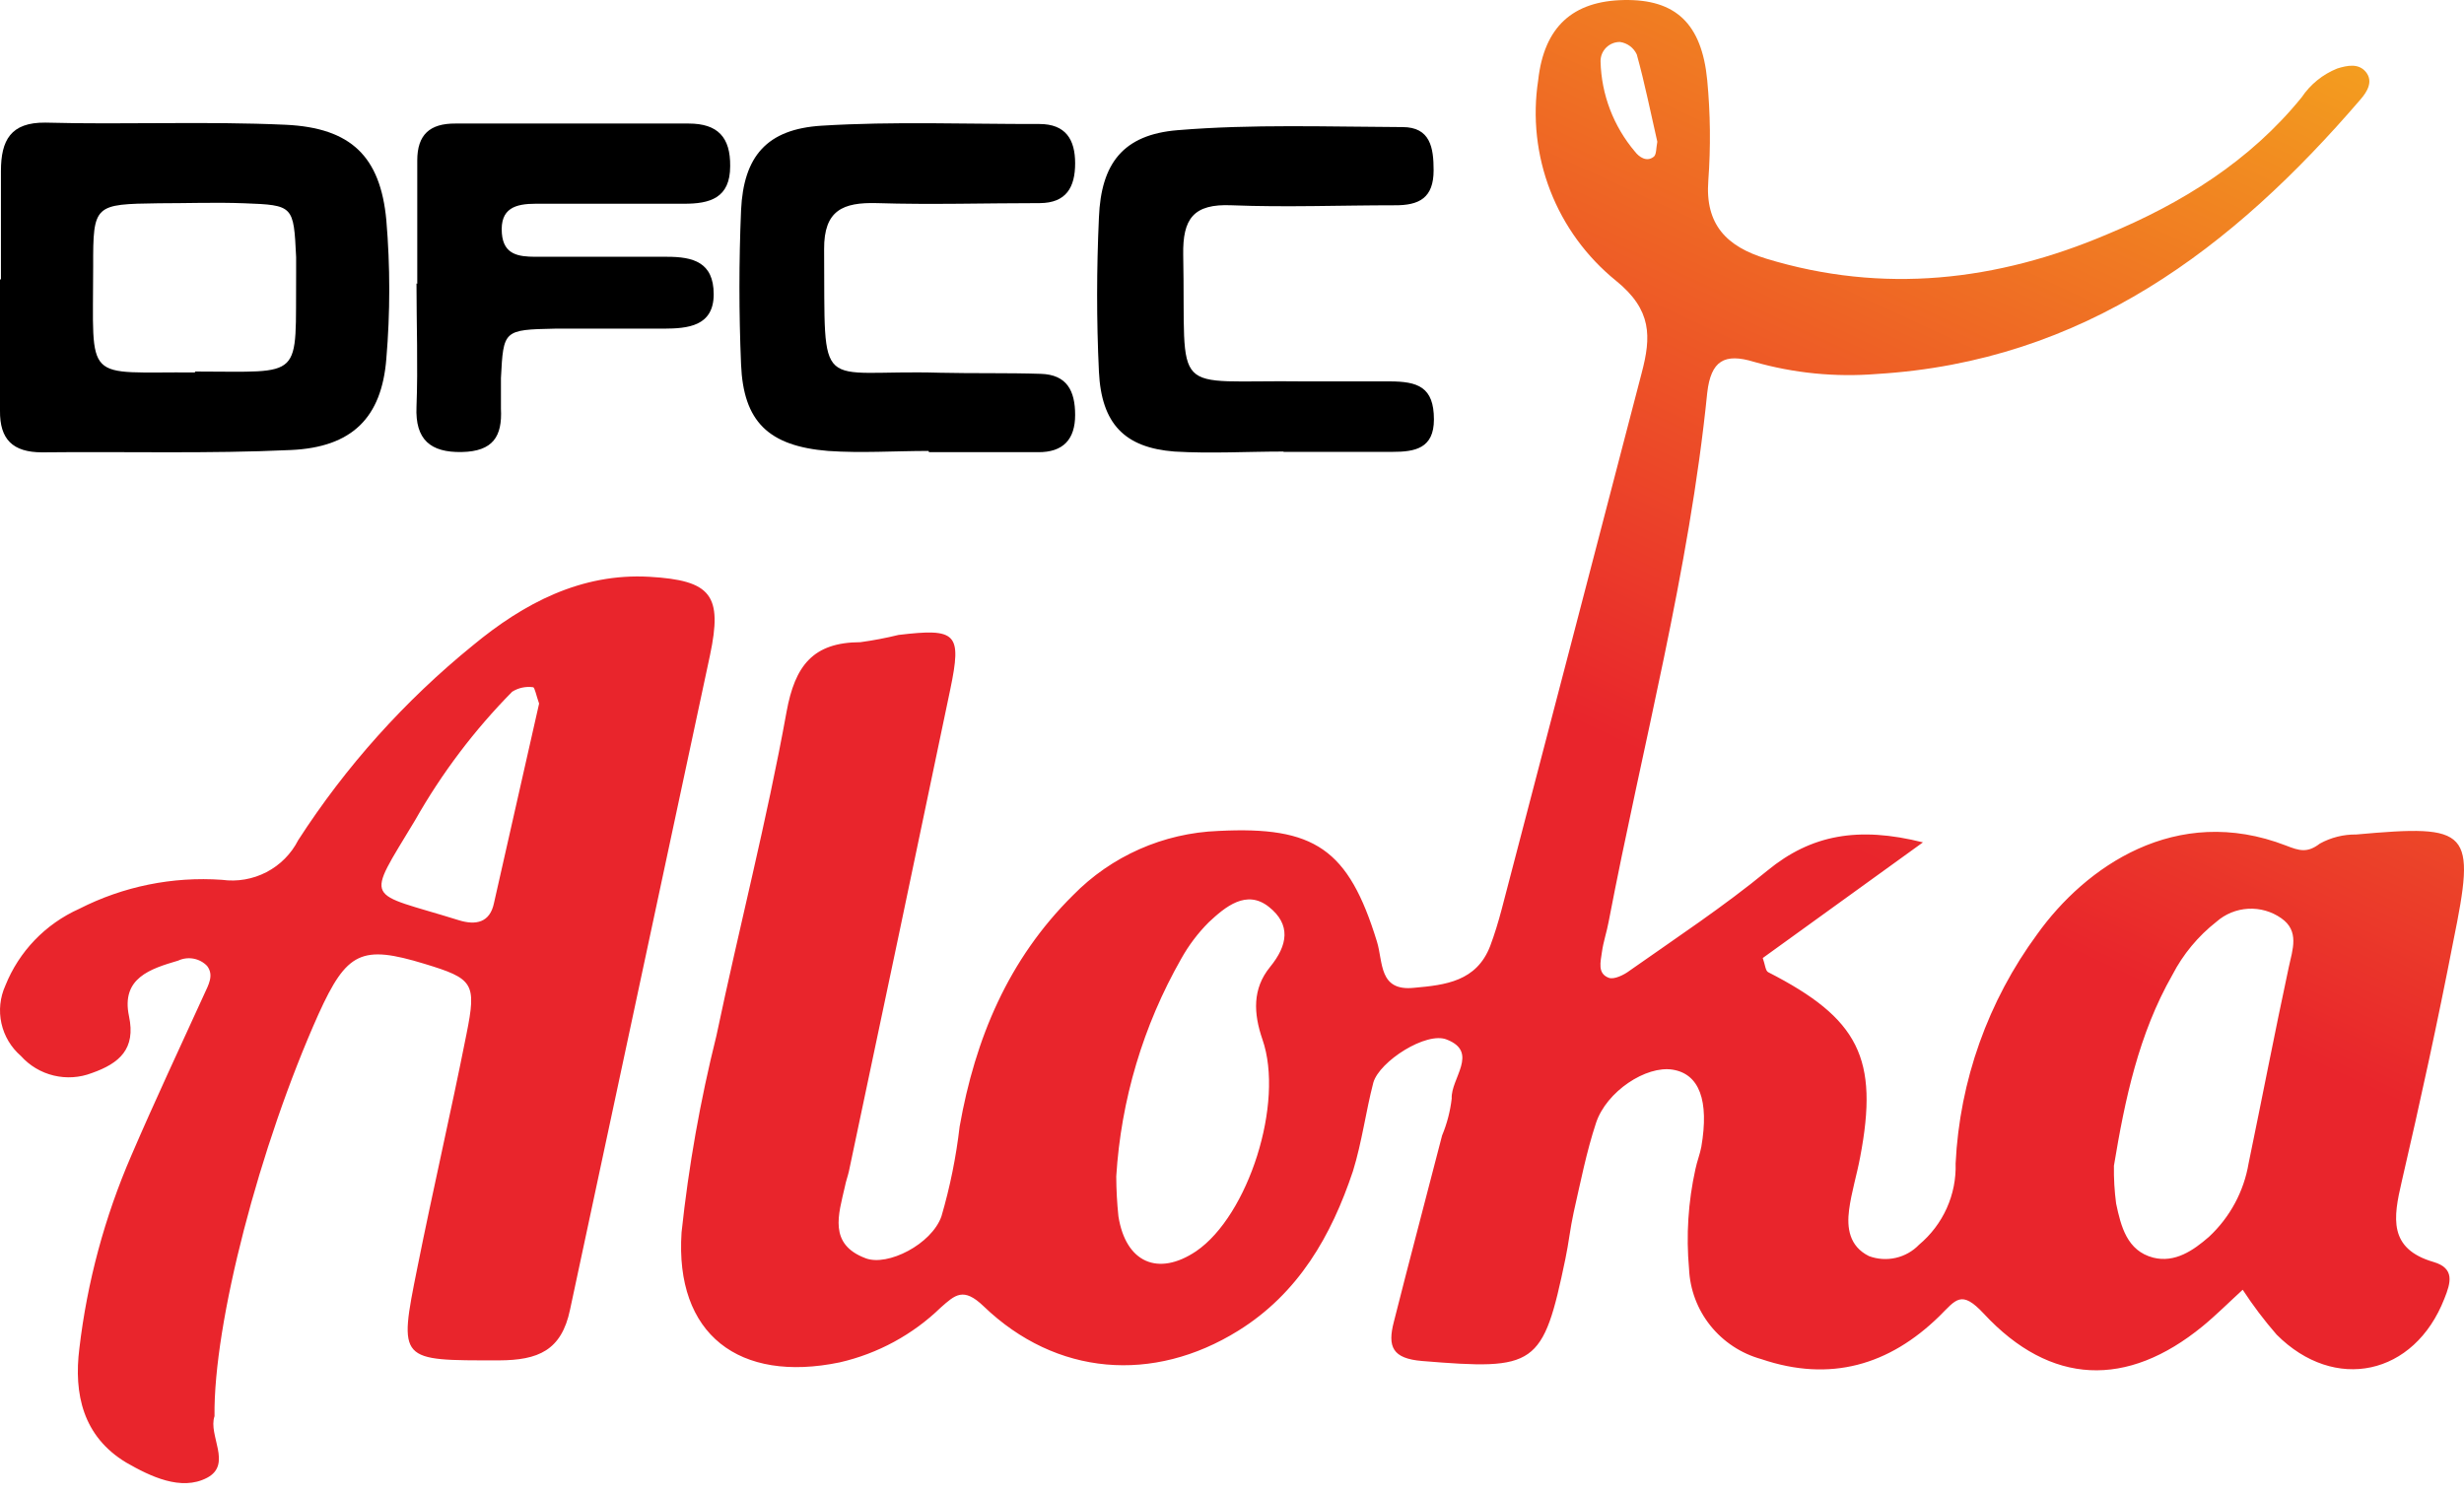
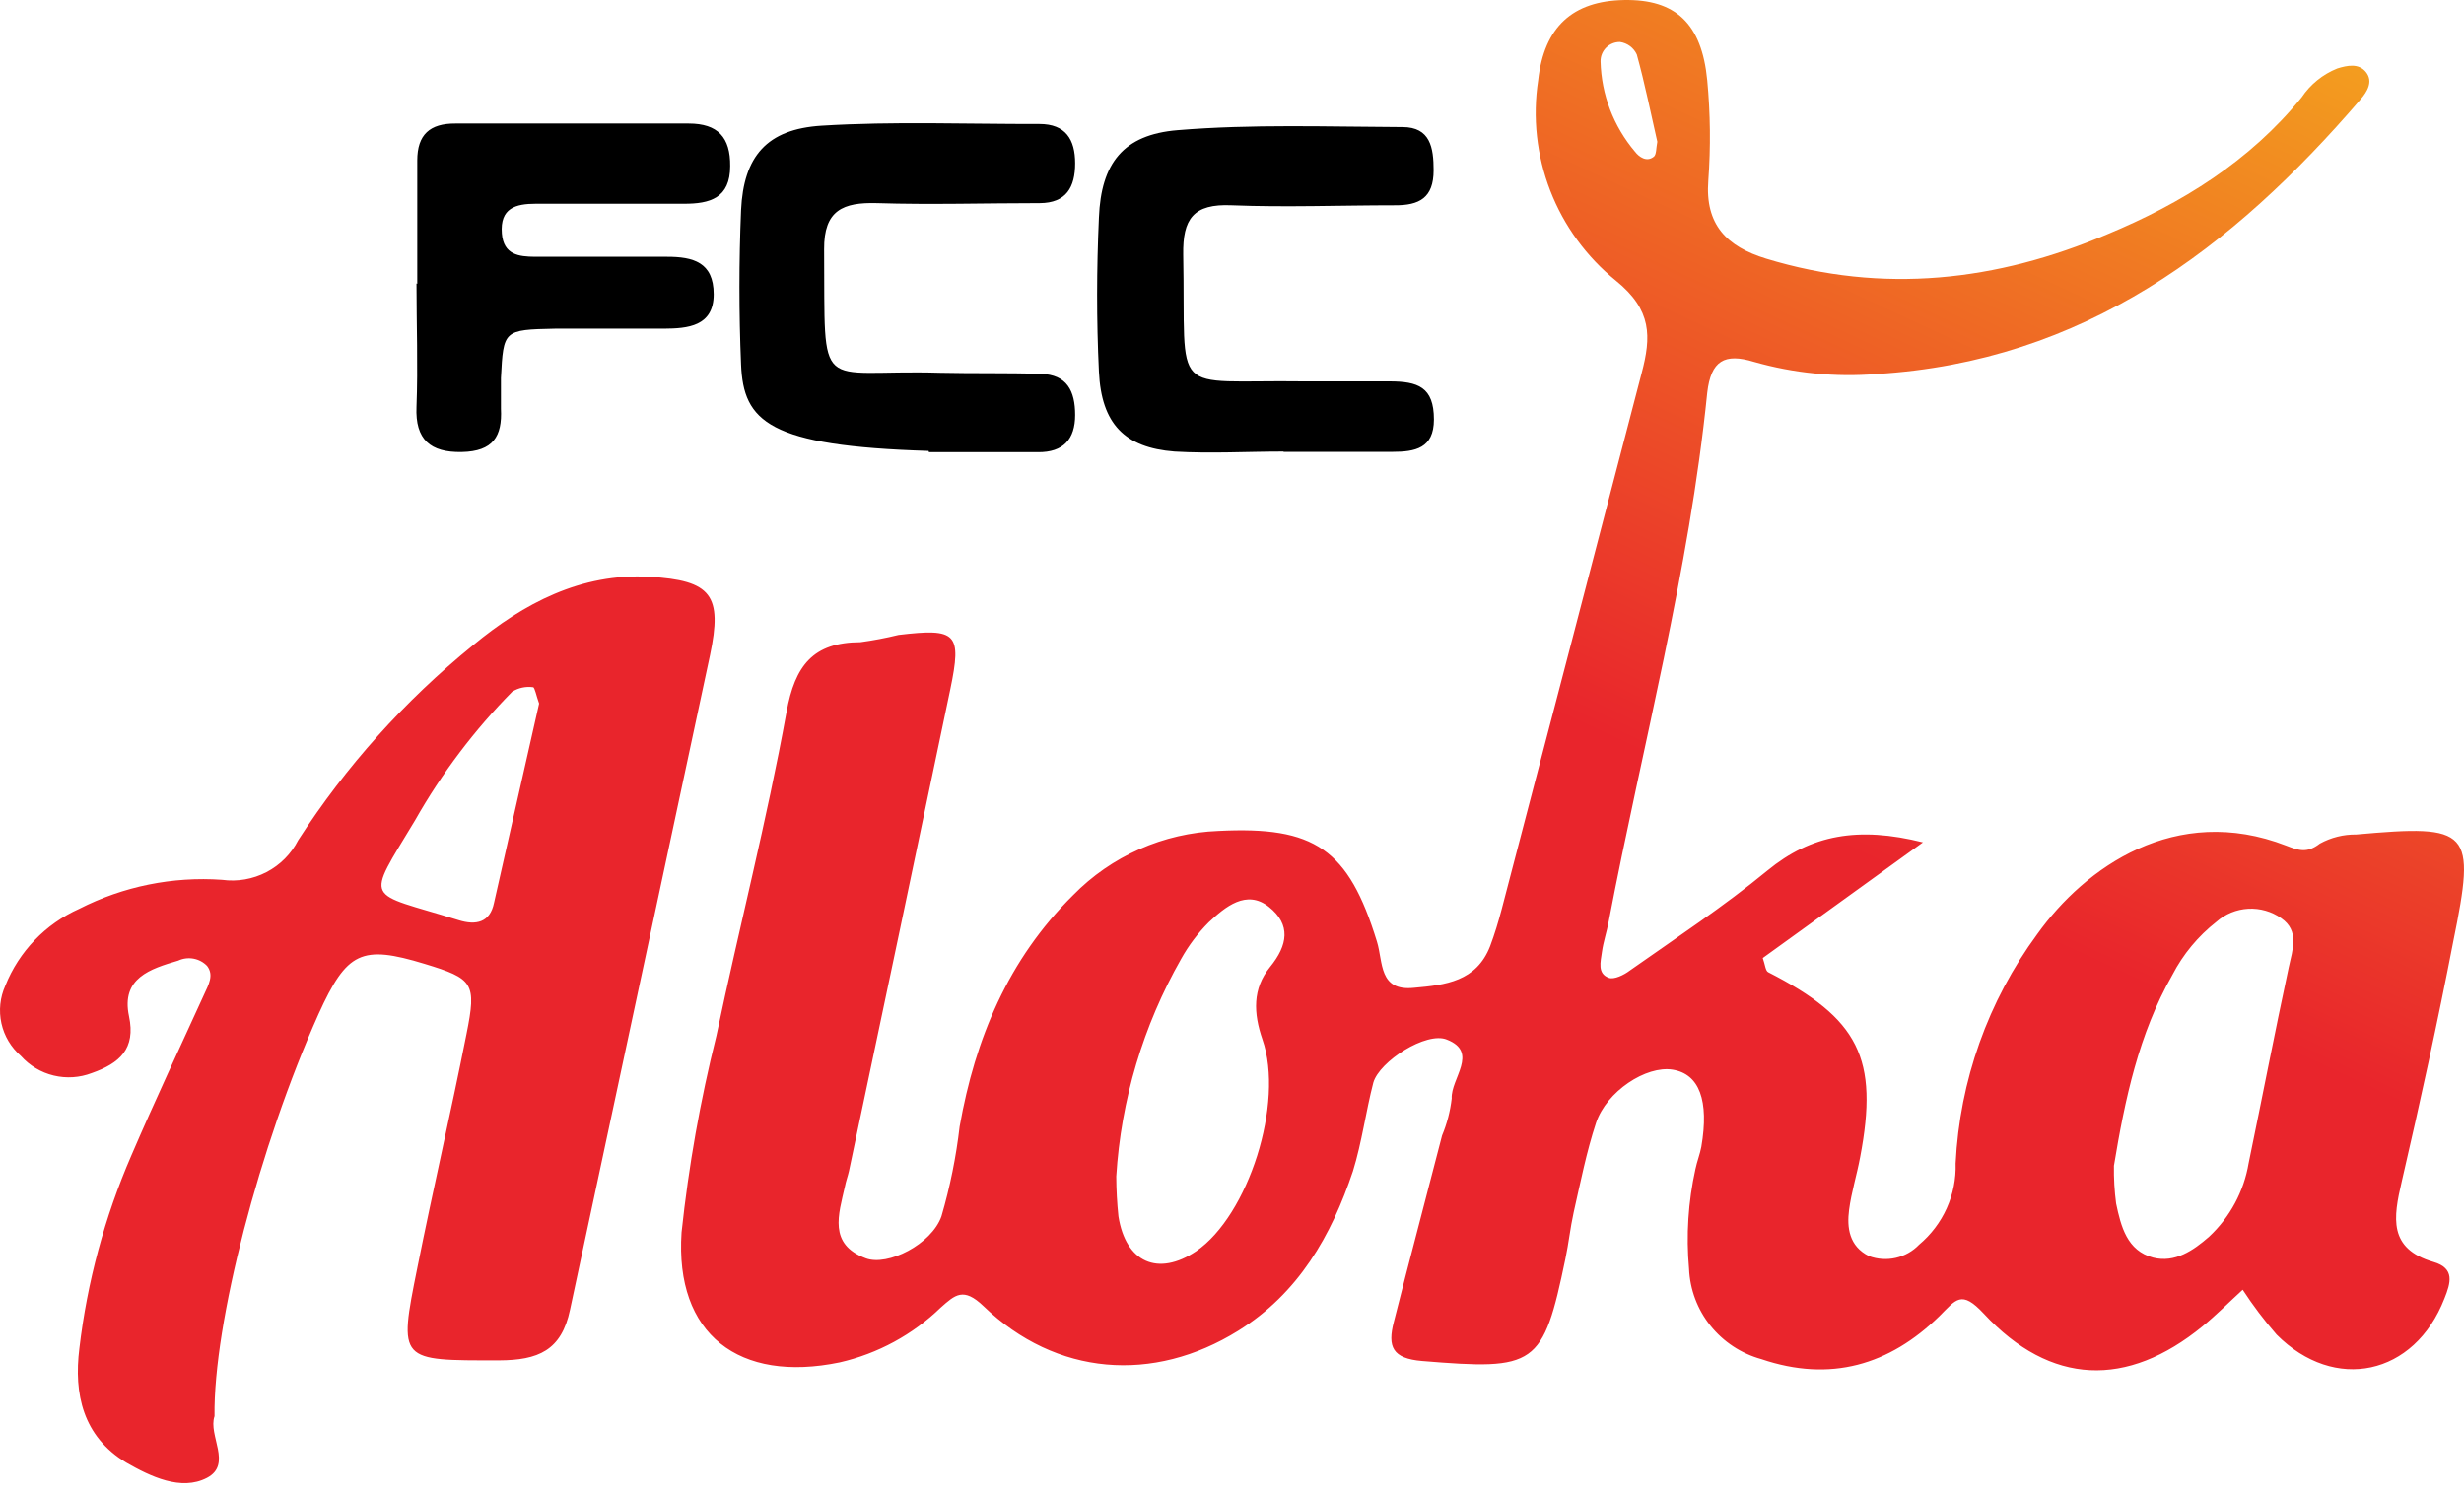
<svg xmlns="http://www.w3.org/2000/svg" width="160" height="97" viewBox="0 0 160 97" fill="none">
-   <path d="M0.061 18.119V11.108C0.061 9.105 0.697 7.943 2.939 7.963C8.14 8.103 13.331 7.863 18.562 8.103C22.804 8.304 24.702 10.177 25.086 14.293C25.34 17.292 25.34 20.307 25.086 23.306C24.783 27.122 22.864 29.045 18.895 29.225C13.533 29.476 8.15 29.316 2.737 29.376C0.818 29.376 -0.02 28.524 0 26.672V18.169L0.061 18.119ZM12.664 24.128C19.835 24.128 19.168 24.749 19.229 17.698V16.696C19.067 13.351 19.067 13.321 15.856 13.201C14.008 13.131 12.149 13.201 10.301 13.201C6.13 13.261 6.04 13.271 6.05 17.297C6.05 25.019 5.373 24.128 12.664 24.188V24.128Z" fill="black" />
  <path d="M124.867 54.705L114.465 62.216C114.617 62.637 114.637 63.047 114.819 63.137C120.696 66.142 122.019 68.726 120.787 75.156C120.575 76.297 120.221 77.419 120.07 78.571C119.919 79.722 120.07 80.934 121.363 81.575C121.918 81.781 122.523 81.82 123.101 81.689C123.679 81.557 124.205 81.26 124.615 80.834C125.386 80.189 126 79.379 126.412 78.465C126.823 77.551 127.02 76.556 126.988 75.556C127.25 70.185 129.093 65.007 132.29 60.664C135.39 56.327 141.278 52.141 148.448 54.915C149.296 55.245 149.821 55.416 150.639 54.785C151.362 54.387 152.176 54.183 153.003 54.194C160.435 53.523 160.779 53.883 159.304 61.134C158.294 66.352 157.153 71.57 155.951 76.758C155.416 79.061 155.063 81.094 158.022 81.956C159.426 82.367 159.133 83.318 158.729 84.329C156.78 89.337 151.599 90.449 147.832 86.673C147.031 85.753 146.295 84.779 145.63 83.759C144.732 84.58 143.914 85.401 143.025 86.132C138.127 90.138 133.168 89.998 128.816 85.311C127.351 83.739 127.018 84.4 125.927 85.481C122.686 88.646 118.858 89.788 114.374 88.265C113.067 87.905 111.908 87.142 111.064 86.088C110.22 85.034 109.735 83.741 109.678 82.397C109.482 80.232 109.622 78.05 110.092 75.927C110.193 75.436 110.395 74.925 110.476 74.475C110.991 71.47 110.345 69.747 108.618 69.467C106.891 69.186 104.316 70.879 103.639 72.922C103.013 74.815 102.629 76.788 102.185 78.741C101.963 79.743 101.862 80.744 101.65 81.746C100.195 88.756 99.731 88.996 92.338 88.386C90.419 88.225 90.086 87.464 90.51 85.842C91.52 81.836 92.591 77.83 93.641 73.743C93.961 72.975 94.171 72.166 94.267 71.34C94.197 70.048 96.055 68.335 93.954 67.514C92.631 66.963 89.571 68.926 89.177 70.308C88.693 72.161 88.44 74.164 87.854 76.057C86.451 80.253 84.32 83.989 80.401 86.423C74.887 89.848 68.586 89.367 63.87 84.83C62.557 83.568 62.021 84.089 61.082 84.92C59.267 86.678 57 87.908 54.528 88.476C48.004 89.828 43.813 86.673 44.257 80.033C44.716 75.73 45.472 71.464 46.52 67.264C47.994 60.253 49.792 53.302 51.074 46.232C51.62 43.227 52.791 41.715 55.871 41.705C56.703 41.591 57.529 41.434 58.345 41.234C62.122 40.783 62.466 41.114 61.708 44.76C59.527 55.202 57.332 65.638 55.124 76.067C55.053 76.387 54.932 76.698 54.861 77.068C54.457 78.861 53.77 80.804 56.215 81.716C57.638 82.256 60.496 80.804 61.133 78.991C61.69 77.085 62.085 75.135 62.314 73.162C63.324 67.444 65.475 62.296 69.676 58.14C72.164 55.594 75.547 54.098 79.119 53.963C85.37 53.643 87.562 55.135 89.41 61.144C89.824 62.476 89.511 64.399 91.833 64.149C93.853 63.969 95.873 63.738 96.762 61.445C97.055 60.664 97.297 59.862 97.509 59.061C100.545 47.457 103.575 35.849 106.598 24.238C107.224 21.875 107.285 20.132 104.932 18.229C103.022 16.681 101.552 14.666 100.667 12.383C99.782 10.1 99.511 7.628 99.882 5.21C100.266 1.734 102.134 0.062 105.457 0.002C108.779 -0.058 110.506 1.504 110.86 5.22C111.065 7.38 111.089 9.555 110.93 11.719C110.708 14.594 112.132 16.016 114.687 16.797C122.282 19.111 129.674 18.259 136.834 15.215C141.661 13.212 146.095 10.467 149.458 6.321C150.021 5.48 150.827 4.827 151.771 4.448C152.417 4.248 153.164 4.088 153.639 4.689C154.113 5.29 153.72 5.951 153.285 6.451C144.964 16.136 135.309 23.477 121.857 24.288C119.175 24.504 116.476 24.236 113.889 23.497C111.981 22.916 111.102 23.417 110.86 25.5C109.688 37.128 106.649 48.415 104.457 59.862C104.336 60.523 104.114 61.154 104.023 61.815C103.932 62.476 103.72 63.217 104.457 63.498C104.8 63.638 105.467 63.308 105.82 63.037C108.85 60.904 111.93 58.871 114.768 56.537C117.606 54.204 120.676 53.653 124.867 54.705ZM72.484 76.397C72.487 77.264 72.534 78.13 72.625 78.991C73.1 81.996 75.201 82.917 77.675 81.255C81.058 78.941 83.411 71.62 81.977 67.504C81.391 65.801 81.32 64.209 82.472 62.797C83.623 61.385 83.845 60.043 82.391 58.891C80.937 57.739 79.563 58.891 78.493 59.892C77.785 60.6 77.18 61.403 76.695 62.276C74.231 66.606 72.791 71.435 72.484 76.397ZM137.268 75.706C137.255 76.527 137.302 77.347 137.41 78.16C137.723 79.642 138.117 81.235 139.823 81.675C141.227 82.026 142.419 81.215 143.449 80.313C144.807 79.045 145.708 77.371 146.014 75.546C146.893 71.3 147.711 67.053 148.62 62.817C148.872 61.655 149.327 60.463 148.135 59.632C147.51 59.192 146.754 58.975 145.989 59.017C145.224 59.059 144.496 59.357 143.924 59.862C142.733 60.795 141.759 61.969 141.066 63.308C138.874 67.153 137.985 71.38 137.268 75.706ZM107.618 9.206C107.194 7.363 106.81 5.43 106.285 3.537C106.186 3.322 106.034 3.135 105.844 2.994C105.653 2.852 105.43 2.76 105.194 2.726C105.027 2.724 104.862 2.756 104.707 2.819C104.553 2.882 104.413 2.975 104.295 3.093C104.177 3.211 104.085 3.35 104.022 3.504C103.96 3.658 103.929 3.822 103.932 3.988C103.984 6.14 104.775 8.211 106.174 9.857C106.436 10.197 106.921 10.538 107.376 10.187C107.568 10.067 107.537 9.596 107.618 9.206ZM13.93 91.971C13.496 93.213 15.112 95.106 13.435 95.977C11.759 96.848 9.77 95.887 8.184 94.976C5.387 93.283 4.781 90.529 5.154 87.564C5.662 83.251 6.798 79.035 8.527 75.045C10.042 71.52 11.678 68.035 13.264 64.559C13.536 63.959 13.91 63.328 13.445 62.727C13.208 62.482 12.899 62.318 12.562 62.257C12.225 62.195 11.877 62.241 11.567 62.386C9.77 62.917 7.851 63.508 8.376 65.992C8.83 68.115 7.76 69.056 5.962 69.687C5.172 69.99 4.307 70.046 3.484 69.847C2.661 69.649 1.919 69.205 1.357 68.576C0.717 68.022 0.274 67.28 0.092 66.457C-0.09 65.635 -0 64.777 0.347 64.009C1.232 61.791 2.952 60.002 5.144 59.021C8.002 57.563 11.209 56.911 14.415 57.138C15.408 57.274 16.418 57.099 17.305 56.638C18.192 56.176 18.912 55.451 19.363 54.564C22.45 49.777 26.281 45.504 30.715 41.905C34.007 39.181 37.733 37.208 42.167 37.458C46.206 37.689 46.923 38.66 46.105 42.546C43.076 56.728 40.046 70.879 37.016 85.05C36.461 87.715 34.936 88.335 32.401 88.346C25.898 88.346 25.867 88.456 27.099 82.336C28.109 77.279 29.281 72.251 30.291 67.153C30.957 63.838 30.735 63.558 27.574 62.596C23.474 61.345 22.524 61.805 20.686 65.851C16.849 74.414 13.85 85.962 13.93 91.971ZM35.007 45.691C34.825 45.19 34.724 44.629 34.613 44.629C34.141 44.565 33.662 44.668 33.26 44.92C30.799 47.415 28.681 50.22 26.958 53.262C23.686 58.711 23.666 57.849 29.796 59.762C30.896 60.103 31.816 59.922 32.078 58.641L35.007 45.691Z" fill="url(#paint0_linear_6723_675)" />
-   <path d="M60.301 29.285C58.119 29.285 55.928 29.435 53.767 29.285C49.889 28.965 48.273 27.372 48.121 23.667C47.98 20.33 47.98 16.988 48.121 13.652C48.283 10.156 49.788 8.383 53.352 8.163C58.028 7.873 62.745 8.063 67.491 8.053C69.198 8.053 69.814 9.055 69.814 10.607C69.814 12.159 69.238 13.181 67.521 13.191C63.997 13.191 60.452 13.301 56.948 13.191C54.746 13.131 53.494 13.642 53.514 16.195C53.585 25.87 52.908 23.967 61.038 24.207C63.219 24.258 65.4 24.207 67.582 24.278C69.289 24.328 69.814 25.389 69.814 26.952C69.814 28.514 69.056 29.385 67.39 29.365H60.321L60.301 29.285ZM83.336 29.325C80.983 29.325 78.62 29.465 76.267 29.325C73.025 29.075 71.52 27.523 71.359 24.137C71.197 20.752 71.207 17.467 71.359 14.122C71.5 10.617 72.924 8.744 76.469 8.454C81.306 8.053 86.204 8.233 91.072 8.253C92.88 8.253 93.092 9.595 93.092 11.057C93.092 12.86 92.153 13.341 90.567 13.331C87.043 13.331 83.498 13.471 79.973 13.331C77.489 13.221 76.792 14.212 76.832 16.546C77.014 25.99 75.823 24.648 84.659 24.768H90.214C92.072 24.768 93.112 25.129 93.112 27.242C93.112 29.125 91.88 29.345 90.426 29.345H83.356L83.336 29.325ZM27.095 18.429V10.417C27.095 8.744 27.913 8.013 29.57 8.023H44.718C46.617 8.023 47.434 8.924 47.414 10.787C47.414 12.86 46.112 13.241 44.385 13.231H34.801C33.478 13.231 32.458 13.511 32.589 15.164C32.7 16.556 33.7 16.666 34.74 16.676H43.314C44.991 16.676 46.344 17.017 46.344 19.11C46.344 21.203 44.637 21.333 43.122 21.343H36.053C32.69 21.413 32.69 21.433 32.529 24.548V26.551C32.619 28.334 32.024 29.315 29.984 29.355C27.944 29.395 26.954 28.544 27.045 26.421C27.146 23.747 27.045 21.083 27.045 18.409L27.095 18.429Z" fill="black" />
+   <path d="M60.301 29.285C49.889 28.965 48.273 27.372 48.121 23.667C47.98 20.33 47.98 16.988 48.121 13.652C48.283 10.156 49.788 8.383 53.352 8.163C58.028 7.873 62.745 8.063 67.491 8.053C69.198 8.053 69.814 9.055 69.814 10.607C69.814 12.159 69.238 13.181 67.521 13.191C63.997 13.191 60.452 13.301 56.948 13.191C54.746 13.131 53.494 13.642 53.514 16.195C53.585 25.87 52.908 23.967 61.038 24.207C63.219 24.258 65.4 24.207 67.582 24.278C69.289 24.328 69.814 25.389 69.814 26.952C69.814 28.514 69.056 29.385 67.39 29.365H60.321L60.301 29.285ZM83.336 29.325C80.983 29.325 78.62 29.465 76.267 29.325C73.025 29.075 71.52 27.523 71.359 24.137C71.197 20.752 71.207 17.467 71.359 14.122C71.5 10.617 72.924 8.744 76.469 8.454C81.306 8.053 86.204 8.233 91.072 8.253C92.88 8.253 93.092 9.595 93.092 11.057C93.092 12.86 92.153 13.341 90.567 13.331C87.043 13.331 83.498 13.471 79.973 13.331C77.489 13.221 76.792 14.212 76.832 16.546C77.014 25.99 75.823 24.648 84.659 24.768H90.214C92.072 24.768 93.112 25.129 93.112 27.242C93.112 29.125 91.88 29.345 90.426 29.345H83.356L83.336 29.325ZM27.095 18.429V10.417C27.095 8.744 27.913 8.013 29.57 8.023H44.718C46.617 8.023 47.434 8.924 47.414 10.787C47.414 12.86 46.112 13.241 44.385 13.231H34.801C33.478 13.231 32.458 13.511 32.589 15.164C32.7 16.556 33.7 16.666 34.74 16.676H43.314C44.991 16.676 46.344 17.017 46.344 19.11C46.344 21.203 44.637 21.333 43.122 21.343H36.053C32.69 21.413 32.69 21.433 32.529 24.548V26.551C32.619 28.334 32.024 29.315 29.984 29.355C27.944 29.395 26.954 28.544 27.045 26.421C27.146 23.747 27.045 21.083 27.045 18.409L27.095 18.429Z" fill="black" />
  <defs>
    <linearGradient id="paint0_linear_6723_675" x1="78.776" y1="102.359" x2="140.545" y2="-31.166" gradientUnits="userSpaceOnUse">
      <stop offset="0.409" stop-color="#E9252C" />
      <stop offset="0.897" stop-color="#F5B41C" />
    </linearGradient>
  </defs>
</svg>